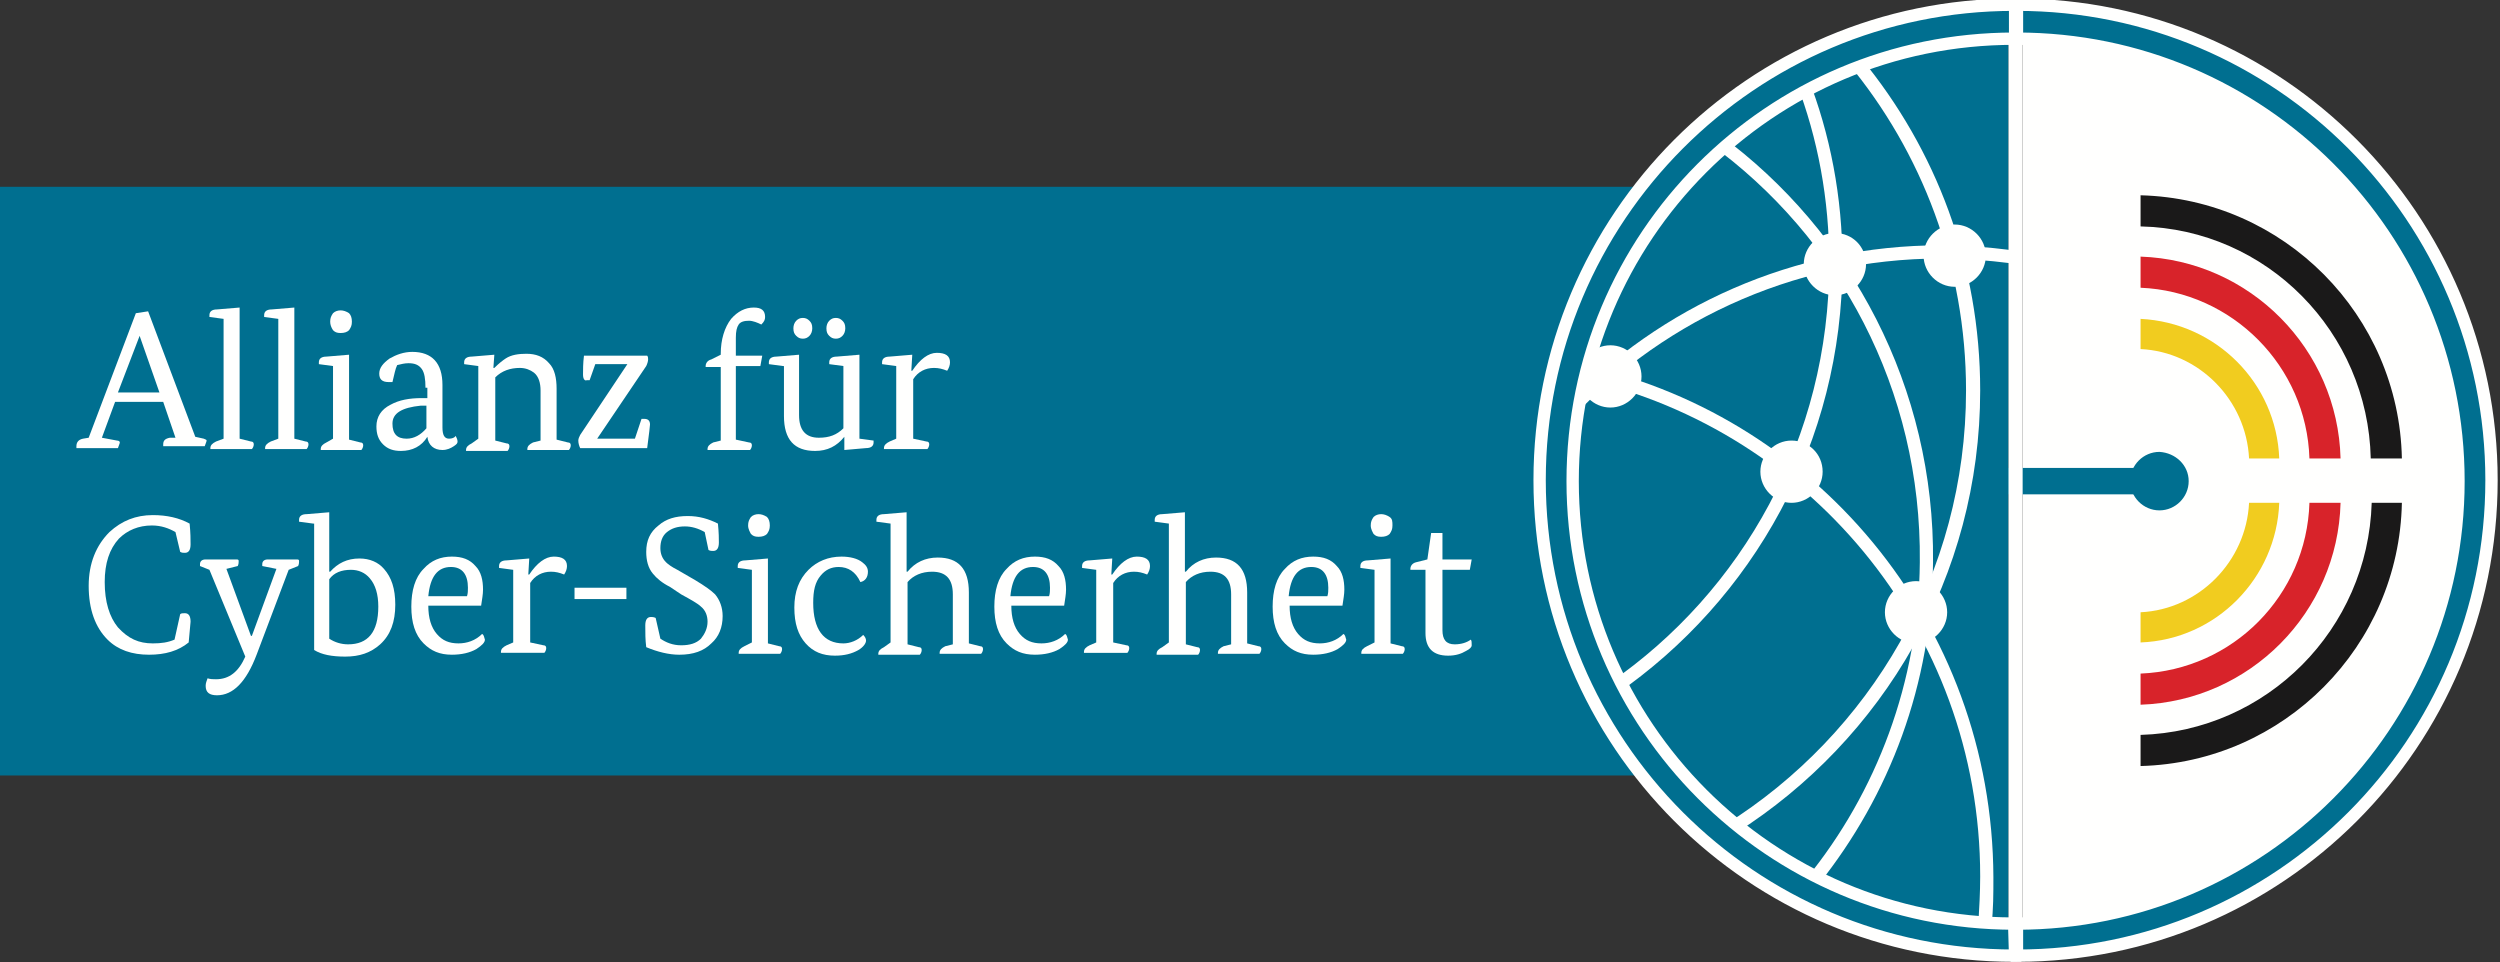
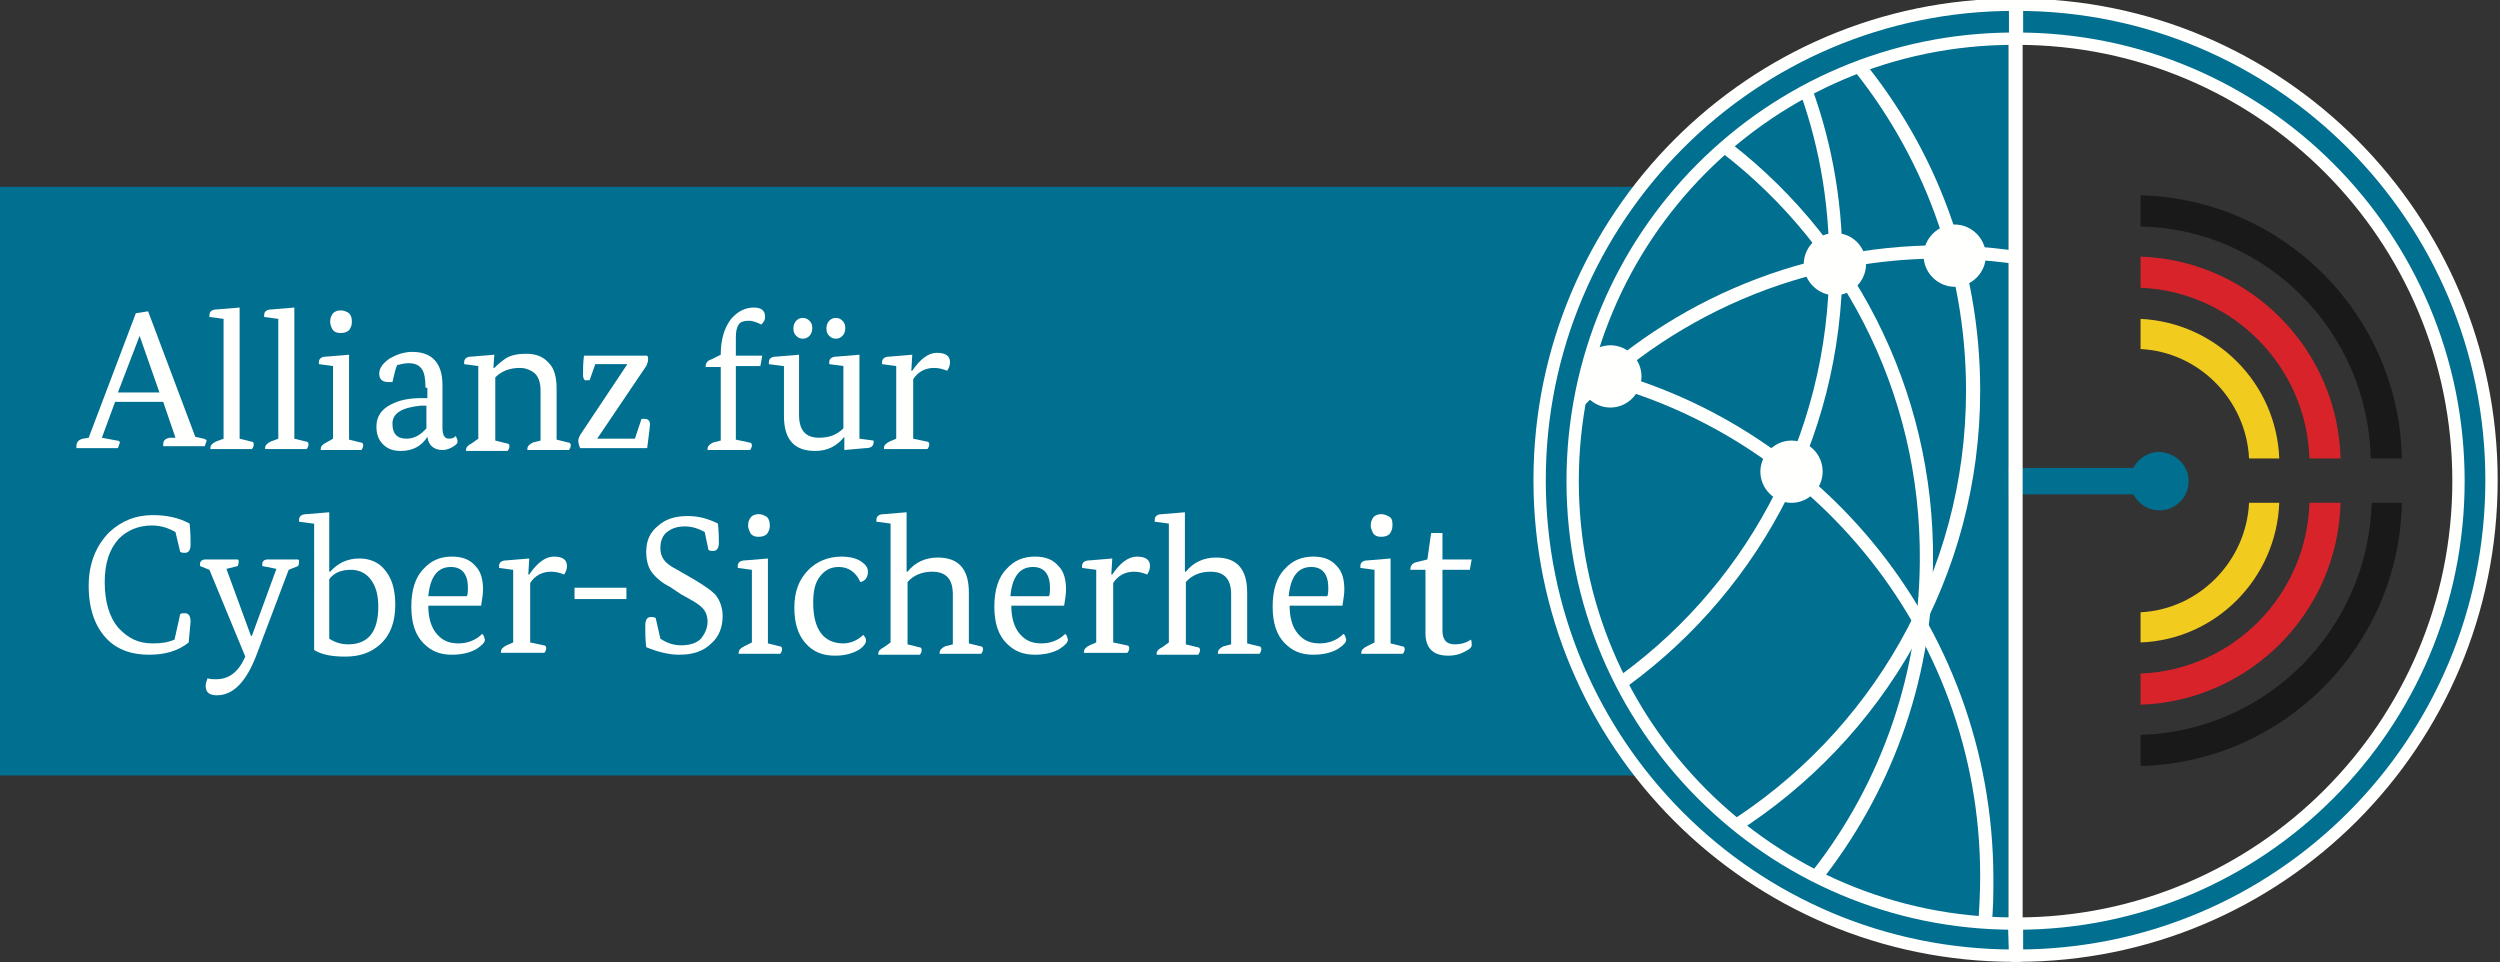
<svg xmlns="http://www.w3.org/2000/svg" xmlns:ns1="http://sodipodi.sourceforge.net/DTD/sodipodi-0.dtd" xmlns:ns2="http://www.inkscape.org/namespaces/inkscape" version="1.1" id="svg58" ns1:docname="ACS-zusatzlogo.svg" x="0px" y="0px" viewBox="0 0 265 102" style="enable-background:new 0 0 265 102;" xml:space="preserve">
  <rect x="0" y="0" width="265" height="102" fill="#333333" stroke="none" />
  <style type="text/css">
	.st0{fill-rule:evenodd;clip-rule:evenodd;fill:#FFFFFE;}
	.st1{fill-rule:evenodd;clip-rule:evenodd;fill:#006F90;}
	.st2{fill:none;stroke:#FFFFFE;stroke-width:1.306;}
	.st3{fill-rule:evenodd;clip-rule:evenodd;fill:#1A1919;}
	.st4{fill-rule:evenodd;clip-rule:evenodd;fill:#D8232A;}
	.st5{fill-rule:evenodd;clip-rule:evenodd;fill:#F1CC1F;}
</style>
  <ns1:namedview bordercolor="#666666" borderopacity="1" gridtolerance="10" guidetolerance="10" id="namedview60" ns2:current-layer="svg58" ns2:cx="132.5" ns2:cy="51" ns2:pageopacity="0" ns2:pageshadow="2" ns2:window-height="1082" ns2:window-maximized="0" ns2:window-width="1758" ns2:window-x="1128" ns2:window-y="203" ns2:zoom="3.8226415" objecttolerance="10" pagecolor="#ffffff" showgrid="false">
	</ns1:namedview>
  <g id="Logo_x2F_01_x5F_Allianz">
    <g id="_x30_1_x5F_Allianz">
-       <path id="Fill-1" class="st0" d="M261.2,51.1c0,26.2-20.9,47.4-46.8,48V3.1C240.4,3.7,261.2,24.9,261.2,51.1" />
      <polygon id="Fill-2" class="st1" points="0,82.2 203.3,82.2 203.3,19.8 0,19.8   " />
      <path id="Fill-3" class="st0" d="M12.5,41.6h4.4l-2.1-6h0L12.5,41.6z M18.6,46.4l-1.3-3.8h-5.1l-1.4,3.8l1.6,0.3    c0.2,0,0.3,0.1,0.3,0.2c0,0.1-0.1,0.3-0.2,0.6H8.1c0-0.1,0-0.1,0-0.2c0-0.4,0.2-0.7,0.7-0.8l0.6-0.1l5-13.2l1.3-0.2l5,13.3    l0.9,0.2c0.2,0.1,0.3,0.1,0.3,0.2c0,0.1-0.1,0.3-0.2,0.6h-4.4c0-0.1,0-0.1,0-0.2c0-0.4,0.2-0.6,0.7-0.7L18.6,46.4L18.6,46.4z" />
      <path id="Fill-4" class="st0" d="M23.7,46.5V33.8l-1.5-0.2c0-0.1,0-0.1,0-0.2c0-0.4,0.3-0.6,0.8-0.6l2.4-0.2v13.9l1.2,0.3    c0.2,0,0.3,0.1,0.3,0.3c0,0.2-0.1,0.4-0.2,0.5h-4.4c0-0.1,0-0.1,0-0.1c0-0.3,0.2-0.5,0.6-0.7L23.7,46.5" />
      <path id="Fill-5" class="st0" d="M29.5,46.5V33.8L28,33.6c0-0.1,0-0.1,0-0.2c0-0.4,0.3-0.6,0.8-0.6l2.4-0.2v13.9l1.2,0.3    c0.2,0,0.3,0.1,0.3,0.3c0,0.2-0.1,0.4-0.2,0.5h-4.4c0-0.1,0-0.1,0-0.1c0-0.3,0.2-0.5,0.6-0.7L29.5,46.5" />
      <path id="Fill-6" class="st0" d="M35,34.1c0-0.4,0.1-0.6,0.3-0.9c0.2-0.2,0.5-0.3,0.8-0.3c0.3,0,0.6,0.1,0.9,0.3    c0.2,0.2,0.3,0.5,0.3,0.9c0,0.4-0.1,0.6-0.3,0.9c-0.2,0.2-0.5,0.3-0.9,0.3s-0.6-0.1-0.8-0.3C35.1,34.7,35,34.4,35,34.1z     M35.3,46.5v-7.7l-1.5-0.2c0-0.1,0-0.1,0-0.2c0-0.4,0.3-0.6,0.8-0.6l2.4-0.2v9l1.2,0.3c0.2,0,0.3,0.1,0.3,0.3    c0,0.2-0.1,0.4-0.2,0.5H34c0-0.1,0-0.1,0-0.1c0-0.3,0.2-0.5,0.6-0.7L35.3,46.5L35.3,46.5z" />
      <path id="Fill-7" class="st0" d="M43.1,46.5c0.8,0,1.5-0.4,2.1-1.1v-2.4l-0.6,0c-2,0.2-3,0.8-3,1.9C41.6,46,42.1,46.5,43.1,46.5z     M45.1,41.1c0-0.9-0.1-1.6-0.4-2c-0.3-0.4-0.7-0.6-1.4-0.6c-0.4,0-0.8,0.1-1.2,0.2c-0.2,0.4-0.3,1-0.5,1.8c-0.2,0-0.4,0-0.4,0    c-0.7,0-1-0.3-1-0.9c0-0.6,0.4-1.1,1.1-1.6c0.7-0.4,1.5-0.7,2.4-0.7c2.1,0,3.2,1.2,3.2,3.5v4.5c0,0.8,0.2,1.2,0.7,1.2    c0.3,0,0.6-0.1,0.7-0.3c0.1,0.2,0.2,0.4,0.2,0.6c0,0.2-0.1,0.3-0.4,0.5c-0.3,0.2-0.7,0.4-1.2,0.4c-0.9,0-1.5-0.5-1.6-1.4h0    c-0.6,1-1.6,1.5-2.8,1.5c-0.8,0-1.4-0.2-1.9-0.7c-0.5-0.5-0.7-1.1-0.7-1.9c0-1,0.5-1.8,1.5-2.3c0.9-0.5,2-0.7,3.3-0.7h0.6V41.1    L45.1,41.1z" />
      <path id="Fill-8" class="st0" d="M50.7,46.5v-7.7l-1.5-0.2c0-0.1,0-0.1,0-0.2c0-0.4,0.3-0.6,0.8-0.6l2.4-0.2l-0.1,1.4h0.1    c0.5-0.5,0.9-0.8,1.2-1c0.6-0.4,1.4-0.5,2.2-0.5c1,0,1.8,0.3,2.4,1c0.6,0.6,0.8,1.6,0.8,2.7v5.4l1.2,0.3c0.2,0,0.3,0.1,0.3,0.3    c0,0.2-0.1,0.4-0.2,0.5h-4.4c0-0.1,0-0.1,0-0.1c0-0.3,0.2-0.5,0.6-0.7l0.8-0.2v-5.3c0-0.8-0.2-1.5-0.7-1.9    c-0.4-0.3-0.9-0.5-1.5-0.5c-1,0-1.9,0.3-2.6,1v6.7l1.2,0.3c0.2,0,0.3,0.1,0.3,0.3c0,0.2-0.1,0.4-0.2,0.5h-4.4c0-0.1,0-0.1,0-0.1    c0-0.3,0.2-0.5,0.6-0.7L50.7,46.5" />
      <path id="Fill-9" class="st0" d="M61.8,39.7c0-0.5,0-1.2,0.1-2h6.7c0.1,0.1,0.1,0.3,0.1,0.4c0,0.2-0.1,0.5-0.2,0.7l-5.2,7.7v0h4    l0.7-2.1c0.1,0,0.2,0,0.3,0c0.4,0,0.6,0.2,0.6,0.6c0,0.1-0.1,1-0.3,2.5h-7.1c-0.1-0.2-0.2-0.5-0.2-0.8c0-0.2,0.1-0.4,0.2-0.6    l5-7.5v0h-3.4l-0.6,1.7c-0.1,0-0.2,0-0.3,0C62,40.4,61.8,40.2,61.8,39.7" />
      <path id="Fill-10" class="st0" d="M76.4,37.6v-0.1c0-1.5,0.4-2.8,1.1-3.7c0.7-0.8,1.5-1.2,2.4-1.2c0.8,0,1.2,0.3,1.2,1    c0,0.3-0.1,0.5-0.4,0.8c-0.4-0.2-0.9-0.4-1.3-0.4c-0.5,0-0.9,0.1-1.1,0.4c-0.2,0.3-0.3,0.7-0.3,1.4v1.9h2.8l-0.2,1.1h-2.6v7.8    l1.4,0.3c0.2,0,0.3,0.1,0.3,0.3c0,0.2-0.1,0.4-0.2,0.5H75c0-0.1,0-0.1,0-0.1c0-0.3,0.2-0.5,0.6-0.7l0.8-0.2v-7.8h-1.6    c0-0.1,0-0.1,0-0.1c0-0.3,0.2-0.6,0.6-0.7L76.4,37.6" />
      <path id="Fill-11" class="st0" d="M88.6,35.9c-0.3,0-0.5-0.1-0.7-0.3c-0.2-0.2-0.3-0.4-0.3-0.8c0-0.3,0.1-0.6,0.3-0.8    c0.2-0.2,0.4-0.3,0.7-0.3s0.5,0.1,0.7,0.3c0.2,0.2,0.3,0.4,0.3,0.8c0,0.3-0.1,0.6-0.3,0.8C89.1,35.8,88.9,35.9,88.6,35.9z     M85.1,35.9c-0.3,0-0.5-0.1-0.7-0.3c-0.2-0.2-0.3-0.4-0.3-0.8c0-0.3,0.1-0.6,0.3-0.8c0.2-0.2,0.4-0.3,0.7-0.3    c0.3,0,0.5,0.1,0.7,0.3c0.2,0.2,0.3,0.4,0.3,0.8c0,0.3-0.1,0.6-0.3,0.8C85.6,35.8,85.4,35.9,85.1,35.9z M83,38.8l-1.5-0.2    c0-0.1,0-0.1,0-0.2c0-0.4,0.3-0.6,0.8-0.6l2.4-0.2V44c0,1.6,0.7,2.4,2.1,2.4c1.1,0,1.9-0.3,2.6-1v-6.6l-1.5-0.2c0-0.1,0-0.1,0-0.2    c0-0.4,0.3-0.6,0.8-0.6l2.4-0.2v8.9l1.5,0.2c0,0.1,0,0.1,0,0.2c0,0.4-0.3,0.6-0.8,0.6l-2.3,0.2v-1.4h0c-0.8,1-1.8,1.5-3.1,1.5    c-2.2,0-3.3-1.2-3.3-3.7V38.8L83,38.8z" />
      <path id="Fill-12" class="st0" d="M95,46.5v-7.7l-1.5-0.2c0-0.1,0-0.1,0-0.2c0-0.4,0.3-0.6,0.8-0.6l2.4-0.2l-0.1,1.7h0.1    c0.8-1.2,1.7-1.9,2.6-1.9c0.9,0,1.4,0.3,1.4,1c0,0.3-0.1,0.6-0.3,0.9c-0.5-0.2-0.9-0.3-1.4-0.3c-0.9,0-1.7,0.4-2.2,1.2v6.3    l1.4,0.3c0.2,0,0.3,0.1,0.3,0.3c0,0.2-0.1,0.4-0.2,0.5h-4.6c0-0.1,0-0.1,0-0.1c0-0.3,0.2-0.5,0.6-0.7L95,46.5" />
      <path id="Fill-13" class="st0" d="M16.2,68.2c0.9,0,1.6-0.1,2.3-0.4l0.6-2.7c0.1-0.1,0.3-0.1,0.5-0.1c0.4,0,0.6,0.3,0.6,0.9    L20,68.1c-1.1,0.9-2.5,1.3-4.2,1.3c-1.8,0-3.3-0.5-4.4-1.6c-1.3-1.3-2-3.2-2-5.7c0-2.4,0.8-4.3,2.2-5.7c1.3-1.2,2.8-1.8,4.6-1.8    c1.5,0,2.8,0.3,3.9,0.9c0.1,1,0.1,1.7,0.1,2.2c0,0.6-0.2,0.9-0.6,0.9c-0.2,0-0.3,0-0.5-0.1l-0.5-2.1c-0.7-0.4-1.5-0.7-2.5-0.7    c-1.4,0-2.6,0.5-3.5,1.4c-1,1.1-1.5,2.6-1.5,4.6c0,2.1,0.5,3.7,1.4,4.8C13.6,67.7,14.7,68.2,16.2,68.2" />
      <path id="Fill-14" class="st0" d="M25.1,59.3c0.2,0,0.2,0.1,0.2,0.2c0,0.1,0,0.3-0.1,0.5l-1.2,0.3l2.6,7.1h0.1l2.6-7.1L27.8,60    c0-0.1,0-0.1,0-0.2c0-0.3,0.2-0.5,0.6-0.5h3.1c0.2,0,0.2,0.1,0.2,0.2c0,0.1,0,0.3-0.1,0.5l-1,0.4l-3.4,9c-1.1,2.9-2.5,4.3-4.2,4.3    c-0.8,0-1.2-0.3-1.2-1c0-0.3,0.1-0.5,0.2-0.8c0.3,0.1,0.6,0.1,0.9,0.1c1.4,0,2.4-0.8,3.1-2.4l-3.8-9.2L21.2,60c0-0.1,0-0.1,0-0.2    c0-0.3,0.2-0.5,0.6-0.5H25.1" />
      <path id="Fill-15" class="st0" d="M37.2,60.4c-1,0-1.8,0.3-2.3,1v6.3c0.6,0.4,1.3,0.6,2,0.6c2.1,0,3.2-1.3,3.2-4    c0-1.3-0.3-2.3-0.9-3C38.7,60.7,38,60.4,37.2,60.4z M33.2,55.5l-1.5-0.2c0-0.1,0-0.1,0-0.2c0-0.4,0.3-0.6,0.8-0.6l2.4-0.2v6.3h0.1    c0.8-0.9,1.8-1.4,3.1-1.4c1.1,0,2,0.4,2.6,1.1c0.8,0.9,1.2,2.1,1.2,3.8c0,1.8-0.5,3.2-1.6,4.2c-1,0.9-2.2,1.3-3.7,1.3    c-1.4,0-2.5-0.2-3.3-0.7V55.5L33.2,55.5z" />
      <path id="Fill-16" class="st0" d="M47.8,60.1c-1.4,0-2.2,1-2.4,3.1h4.1c0.1-0.3,0.1-0.6,0.1-0.9C49.6,60.9,49,60.1,47.8,60.1z     M45.4,64.2c0,1.3,0.3,2.3,0.9,3c0.6,0.7,1.3,1,2.3,1c0.9,0,1.8-0.3,2.5-1c0.2,0.1,0.2,0.3,0.3,0.6c0,0.3-0.3,0.6-0.9,1    c-0.7,0.4-1.6,0.6-2.6,0.6c-1.3,0-2.2-0.4-3-1.2c-0.9-0.9-1.3-2.2-1.3-3.9c0-1.7,0.4-3.1,1.3-4c0.8-0.9,1.8-1.3,3-1.3    c1.1,0,1.9,0.3,2.5,1c0.6,0.6,0.8,1.5,0.8,2.5c0,0.5-0.1,1-0.2,1.7H45.4L45.4,64.2z" />
      <path id="Fill-17" class="st0" d="M54.4,68.1v-7.7l-1.5-0.2c0-0.1,0-0.1,0-0.2c0-0.4,0.3-0.6,0.8-0.6l2.4-0.2L56,60.9h0.1    c0.8-1.2,1.7-1.9,2.6-1.9c0.9,0,1.4,0.3,1.4,1c0,0.3-0.1,0.6-0.3,0.9c-0.5-0.2-0.9-0.3-1.4-0.3c-0.9,0-1.7,0.4-2.2,1.2v6.3    l1.4,0.3c0.2,0,0.3,0.1,0.3,0.3c0,0.2-0.1,0.4-0.2,0.5h-4.6c0-0.1,0-0.1,0-0.1c0-0.3,0.2-0.5,0.6-0.7L54.4,68.1" />
      <polygon id="Fill-18" class="st0" points="60.9,63.5 66.4,63.5 66.4,62.3 60.9,62.3   " />
      <path id="Fill-19" class="st0" d="M74.7,56.4c-0.7-0.4-1.4-0.6-2.1-0.6c-0.8,0-1.4,0.2-1.9,0.6c-0.5,0.4-0.7,1-0.7,1.7    c0,0.6,0.2,1.1,0.6,1.5c0.2,0.2,0.6,0.5,1.2,0.8l1.9,1.1c1,0.6,1.7,1.1,2.1,1.5c0.5,0.6,0.8,1.4,0.8,2.3c0,1.2-0.4,2.2-1.2,2.9    c-0.8,0.8-1.9,1.2-3.4,1.2c-1.1,0-2.3-0.3-3.5-0.8c-0.1-0.8-0.1-1.5-0.1-2.3c0-0.6,0.2-0.9,0.6-0.9c0.1,0,0.3,0,0.5,0.1l0.5,2.2    c0.6,0.4,1.3,0.7,2.2,0.7c0.9,0,1.6-0.2,2.1-0.7c0.4-0.5,0.7-1.1,0.7-1.8c0-0.6-0.2-1.2-0.7-1.6c-0.3-0.3-1-0.7-2.1-1.3L71,62.2    c-0.8-0.4-1.4-0.9-1.8-1.4c-0.5-0.6-0.7-1.4-0.7-2.3c0-1.2,0.4-2.1,1.3-2.8c0.8-0.7,1.8-1,3.1-1c1.2,0,2.2,0.3,3.2,0.8    c0.1,1,0.1,1.6,0.1,2c0,0.6-0.2,0.9-0.6,0.9c-0.2,0-0.3,0-0.5-0.1L74.7,56.4" />
      <path id="Fill-20" class="st0" d="M79.3,55.7c0-0.4,0.1-0.6,0.3-0.9c0.2-0.2,0.5-0.3,0.8-0.3c0.3,0,0.6,0.1,0.9,0.3    c0.2,0.2,0.3,0.5,0.3,0.9c0,0.4-0.1,0.6-0.3,0.9c-0.2,0.2-0.5,0.3-0.9,0.3s-0.6-0.1-0.8-0.3C79.5,56.4,79.3,56.1,79.3,55.7z     M79.7,68.1v-7.7l-1.5-0.2c0-0.1,0-0.1,0-0.2c0-0.4,0.3-0.6,0.8-0.6l2.4-0.2v9l1.2,0.3c0.2,0,0.3,0.1,0.3,0.3    c0,0.2-0.1,0.4-0.2,0.5h-4.4c0-0.1,0-0.1,0-0.1c0-0.3,0.2-0.5,0.6-0.7L79.7,68.1L79.7,68.1z" />
      <path id="Fill-21" class="st0" d="M91.5,67.3c0.2,0.2,0.3,0.4,0.3,0.6c0,0.3-0.3,0.7-0.8,1c-0.7,0.4-1.5,0.6-2.5,0.6    c-1.3,0-2.3-0.4-3.1-1.3c-0.8-0.9-1.2-2.1-1.2-3.8c0-1.7,0.5-3,1.5-4c0.9-0.9,2.1-1.4,3.5-1.4c0.9,0,1.7,0.2,2.2,0.6    c0.4,0.3,0.6,0.6,0.6,1c0,0.6-0.3,1-0.8,1.1c-0.5-1.1-1.3-1.6-2.3-1.6c-0.8,0-1.4,0.3-1.9,0.9c-0.6,0.7-0.8,1.6-0.8,2.9    c0,2.8,1.1,4.3,3.2,4.3C90.1,68.2,90.9,67.9,91.5,67.3" />
      <path id="Fill-22" class="st0" d="M94.4,68.1V55.5l-1.5-0.2c0-0.1,0-0.1,0-0.2c0-0.4,0.3-0.6,0.8-0.6l2.4-0.2v6.3h0.1    c0.8-1,1.9-1.5,3.2-1.5c2.2,0,3.3,1.2,3.3,3.7v5.4l1.2,0.3c0.2,0,0.3,0.1,0.3,0.3c0,0.2-0.1,0.4-0.2,0.5h-4.4c0-0.1,0-0.1,0-0.1    c0-0.3,0.2-0.5,0.6-0.7l0.8-0.2v-5.3c0-1.6-0.7-2.4-2.2-2.4c-1.1,0-2,0.4-2.6,1.1v6.6l1.2,0.3c0.2,0,0.3,0.1,0.3,0.3    c0,0.2-0.1,0.4-0.2,0.5h-4.4c0-0.1,0-0.1,0-0.1c0-0.3,0.2-0.5,0.6-0.7L94.4,68.1" />
      <path id="Fill-23" class="st0" d="M109.5,60.1c-1.4,0-2.2,1-2.4,3.1h4.1c0.1-0.3,0.1-0.6,0.1-0.9    C111.3,60.9,110.7,60.1,109.5,60.1z M107.2,64.2c0,1.3,0.3,2.3,0.9,3c0.6,0.7,1.3,1,2.3,1c0.9,0,1.8-0.3,2.5-1    c0.2,0.1,0.2,0.3,0.3,0.6c0,0.3-0.3,0.6-0.9,1c-0.7,0.4-1.6,0.6-2.6,0.6c-1.3,0-2.2-0.4-3-1.2c-0.9-0.9-1.3-2.2-1.3-3.9    c0-1.7,0.4-3.1,1.3-4c0.8-0.9,1.8-1.3,3-1.3c1.1,0,1.9,0.3,2.5,1c0.6,0.6,0.8,1.5,0.8,2.5c0,0.5-0.1,1-0.2,1.7H107.2L107.2,64.2z" />
      <path id="Fill-24" class="st0" d="M116.2,68.1v-7.7l-1.5-0.2c0-0.1,0-0.1,0-0.2c0-0.4,0.3-0.6,0.8-0.6l2.4-0.2l-0.1,1.7h0.1    c0.8-1.2,1.7-1.9,2.6-1.9c0.9,0,1.4,0.3,1.4,1c0,0.3-0.1,0.6-0.3,0.9c-0.5-0.2-0.9-0.3-1.4-0.3c-0.9,0-1.7,0.4-2.2,1.2v6.3    l1.4,0.3c0.2,0,0.3,0.1,0.3,0.3c0,0.2-0.1,0.4-0.2,0.5h-4.6c0-0.1,0-0.1,0-0.1c0-0.3,0.2-0.5,0.6-0.7L116.2,68.1" />
      <path id="Fill-25" class="st0" d="M123.9,68.1V55.5l-1.5-0.2c0-0.1,0-0.1,0-0.2c0-0.4,0.3-0.6,0.8-0.6l2.4-0.2v6.3h0.1    c0.8-1,1.9-1.5,3.2-1.5c2.2,0,3.3,1.2,3.3,3.7v5.4l1.2,0.3c0.2,0,0.3,0.1,0.3,0.3c0,0.2-0.1,0.4-0.2,0.5h-4.4c0-0.1,0-0.1,0-0.1    c0-0.3,0.2-0.5,0.6-0.7l0.8-0.2v-5.3c0-1.6-0.7-2.4-2.2-2.4c-1.1,0-2,0.4-2.6,1.1v6.6l1.2,0.3c0.2,0,0.3,0.1,0.3,0.3    c0,0.2-0.1,0.4-0.2,0.5h-4.4c0-0.1,0-0.1,0-0.1c0-0.3,0.2-0.5,0.6-0.7L123.9,68.1" />
      <path id="Fill-26" class="st0" d="M139,60.1c-1.4,0-2.2,1-2.4,3.1h4.1c0.1-0.3,0.1-0.6,0.1-0.9C140.8,60.9,140.2,60.1,139,60.1z     M136.7,64.2c0,1.3,0.3,2.3,0.9,3c0.6,0.7,1.3,1,2.3,1c0.9,0,1.8-0.3,2.5-1c0.2,0.1,0.2,0.3,0.3,0.6c0,0.3-0.3,0.6-0.9,1    c-0.7,0.4-1.6,0.6-2.6,0.6c-1.3,0-2.2-0.4-3-1.2c-0.9-0.9-1.3-2.2-1.3-3.9c0-1.7,0.4-3.1,1.3-4c0.8-0.9,1.8-1.3,3-1.3    c1.1,0,1.9,0.3,2.5,1c0.6,0.6,0.8,1.5,0.8,2.5c0,0.5-0.1,1-0.2,1.7H136.7L136.7,64.2z" />
      <path id="Fill-27" class="st0" d="M145.3,55.7c0-0.4,0.1-0.6,0.3-0.9c0.2-0.2,0.5-0.3,0.8-0.3c0.3,0,0.6,0.1,0.9,0.3    s0.3,0.5,0.3,0.9c0,0.4-0.1,0.6-0.3,0.9c-0.2,0.2-0.5,0.3-0.9,0.3s-0.6-0.1-0.8-0.3C145.5,56.4,145.3,56.1,145.3,55.7z     M145.7,68.1v-7.7l-1.5-0.2c0-0.1,0-0.1,0-0.2c0-0.4,0.3-0.6,0.8-0.6l2.4-0.2v9l1.2,0.3c0.2,0,0.3,0.1,0.3,0.3    c0,0.2-0.1,0.4-0.2,0.5h-4.4c0-0.1,0-0.1,0-0.1c0-0.3,0.2-0.5,0.6-0.7L145.7,68.1L145.7,68.1z" />
      <path id="Fill-28" class="st0" d="M151.3,59.3l0.4-2.8h1.2v2.8h3.1l-0.2,1.1h-2.9v6.4c0,1,0.4,1.5,1.3,1.5c0.7,0,1.3-0.2,1.7-0.5    c0.1,0.1,0.1,0.3,0.1,0.6c0,0.2-0.2,0.4-0.6,0.6c-0.5,0.3-1.1,0.5-1.9,0.5c-1.6,0-2.4-0.8-2.4-2.4v-6.7h-1.6c0-0.1,0-0.1,0-0.1    c0-0.3,0.2-0.6,0.6-0.7L151.3,59.3" />
      <polygon id="Fill-29" class="st1" points="207.1,52.4 229.7,52.4 229.7,49.6 207.1,49.6   " />
      <path id="Fill-30" class="st1" d="M166.1,51.1c0,26.2,20.9,47.4,46.8,48V3.1C187,3.7,166.1,24.9,166.1,51.1" />
      <path id="Fill-31" class="st0" d="M209.9,41.4c0-13.4-4.7-25.6-12.6-35.2c-0.5,0.2-0.9,0.3-1.4,0.5c7.8,9.4,12.5,21.5,12.5,34.7    c0,19.4-10.2,36.4-25.5,46c0.4,0.3,0.8,0.6,1.1,0.9C199.6,78.4,209.9,61.1,209.9,41.4" />
      <path id="Fill-32" class="st0" d="M195.3,27.9c0-7-1.3-13.7-3.7-19.8c-0.4,0.2-0.8,0.4-1.2,0.6c2.3,6,3.5,12.4,3.5,19.2    c0,18.5-9.2,34.8-23.3,44.5c0.2,0.4,0.4,0.8,0.7,1.2C185.8,63.6,195.3,46.9,195.3,27.9" />
      <path id="Fill-33" class="st0" d="M205.8,27.4c2.5,0,4.9,0.2,7.3,0.5v-1.4c-2.4-0.3-4.8-0.5-7.3-0.5c-15.7,0-29.8,6.5-39.9,17    c-0.1,0.8-0.2,1.6-0.3,2.4C175.5,34.4,189.8,27.4,205.8,27.4" />
      <path id="Fill-34" class="st0" d="M166.9,38.5c-0.1,0.4-0.2,0.9-0.3,1.4c24.7,5,43.3,26.8,43.3,53c0,1.7-0.1,3.4-0.2,5.1    c0.5,0,0.9,0,1.4,0.1c0.2-1.7,0.2-3.4,0.2-5.1C211.2,66,192.2,43.6,166.9,38.5" />
      <path id="Fill-35" class="st0" d="M182.3,14.3c-0.4,0.3-0.7,0.6-1.1,0.9c13.7,9.9,22.5,26.1,22.3,44.4c-0.1,12.7-4.6,24.4-12,33.5    c0.4,0.2,0.9,0.4,1.3,0.6c7.5-9.4,12-21.2,12.1-34.1C205.1,41.1,196.2,24.5,182.3,14.3" />
      <path id="Fill-36" class="st0" d="M194.5,24.7c-1.8,0-3.3,1.5-3.3,3.3c0,1.8,1.5,3.3,3.3,3.3c1.8,0,3.3-1.5,3.3-3.3    C197.8,26.2,196.4,24.7,194.5,24.7" />
      <path id="Fill-37" class="st0" d="M189.9,46.7c-1.8,0-3.3,1.5-3.3,3.3c0,1.8,1.5,3.3,3.3,3.3c1.8,0,3.3-1.5,3.3-3.3    C193.2,48.1,191.7,46.7,189.9,46.7" />
      <path id="Fill-38" class="st0" d="M170.7,36.6c-1.8,0-3.3,1.5-3.3,3.3c0,1.8,1.5,3.3,3.3,3.3c1.8,0,3.3-1.5,3.3-3.3    C174,38.1,172.5,36.6,170.7,36.6" />
-       <path id="Fill-39" class="st0" d="M203.1,61.6c-1.8,0-3.3,1.5-3.3,3.3c0,1.8,1.5,3.3,3.3,3.3c1.8,0,3.3-1.5,3.3-3.3    C206.4,63.1,204.9,61.6,203.1,61.6" />
      <path id="Fill-40" class="st0" d="M212.9,3.7v94.1c0.5,0,1,0,1.5,0V3.7C213.9,3.7,213.4,3.7,212.9,3.7" />
      <path id="Fill-41" class="st1" d="M213.5,97.9c-25.8,0-46.8-21-46.8-46.9c0-25.9,20.9-46.9,46.8-46.9c0,0,0,0,0.1,0V0.5    c0,0,0,0-0.1,0c-27.8,0-50.3,22.6-50.3,50.4c0,27.9,22.5,50.4,50.3,50.4c0,0,0,0,0.1,0L213.5,97.9    C213.5,97.9,213.5,97.9,213.5,97.9" />
      <path id="Stroke-42" class="st2" d="M213.5,97.9c-25.8,0-46.8-21-46.8-46.9c0-25.9,20.9-46.9,46.8-46.9c0,0,0,0,0.1,0V0.5    c0,0,0,0-0.1,0c-27.8,0-50.3,22.6-50.3,50.4c0,27.9,22.5,50.4,50.3,50.4c0,0,0,0,0.1,0L213.5,97.9    C213.5,97.9,213.5,97.9,213.5,97.9z" />
      <path id="Fill-44" class="st1" d="M213.8,97.9c25.8,0,46.8-21,46.8-46.9c0-25.9-20.9-46.9-46.8-46.9c0,0,0,0,0,0V0.5c0,0,0,0,0,0    c27.8,0,50.3,22.6,50.3,50.4c0,27.9-22.5,50.4-50.3,50.4c0,0,0,0,0,0L213.8,97.9C213.8,97.9,213.8,97.9,213.8,97.9" />
      <path id="Stroke-45" class="st2" d="M213.8,97.9c25.8,0,46.8-21,46.8-46.9c0-25.9-20.9-46.9-46.8-46.9c0,0,0,0,0,0V0.5    c0,0,0,0,0,0c27.8,0,50.3,22.6,50.3,50.4c0,27.9-22.5,50.4-50.3,50.4c0,0,0,0,0,0L213.8,97.9C213.8,97.9,213.8,97.9,213.8,97.9z" />
      <path id="Fill-47" class="st0" d="M207.2,23.8c-1.8,0-3.3,1.5-3.3,3.3c0,1.8,1.5,3.3,3.3,3.3c1.8,0,3.3-1.5,3.3-3.3    C210.5,25.3,209,23.8,207.2,23.8" />
      <path id="Fill-48" class="st3" d="M254.6,48.6h-3.3C251,35.2,240.3,24.3,226.9,24v-3.3C242.1,21.1,254.3,33.4,254.6,48.6" />
      <path id="Fill-49" class="st4" d="M248.1,48.6h-3.3c-0.3-9.8-8.2-17.7-17.9-18.1v-3.3C238.5,27.6,247.8,37,248.1,48.6" />
      <path id="Fill-50" class="st5" d="M226.9,37v-3.2c8,0.4,14.4,6.8,14.7,14.8h-3.2C238.1,42.4,233.1,37.3,226.9,37" />
      <path id="Fill-51" class="st3" d="M254.6,53.3c-0.3,15.2-12.5,27.5-27.7,27.9v-3.3c13.4-0.4,24.1-11.2,24.5-24.6H254.6" />
      <path id="Fill-52" class="st4" d="M248.1,53.3c-0.3,11.6-9.6,21-21.2,21.4v-3.3c9.8-0.4,17.6-8.3,17.9-18.1H248.1" />
      <path id="Fill-53" class="st5" d="M226.9,64.9c6.2-0.3,11.2-5.4,11.5-11.6h3.2c-0.3,8-6.7,14.5-14.7,14.8V64.9" />
      <path id="Fill-54" class="st1" d="M232,51c0,1.7-1.4,3.1-3.1,3.1c-1.7,0-3.1-1.4-3.1-3.1s1.4-3.1,3.1-3.1    C230.6,48,232,49.3,232,51" />
    </g>
  </g>
</svg>